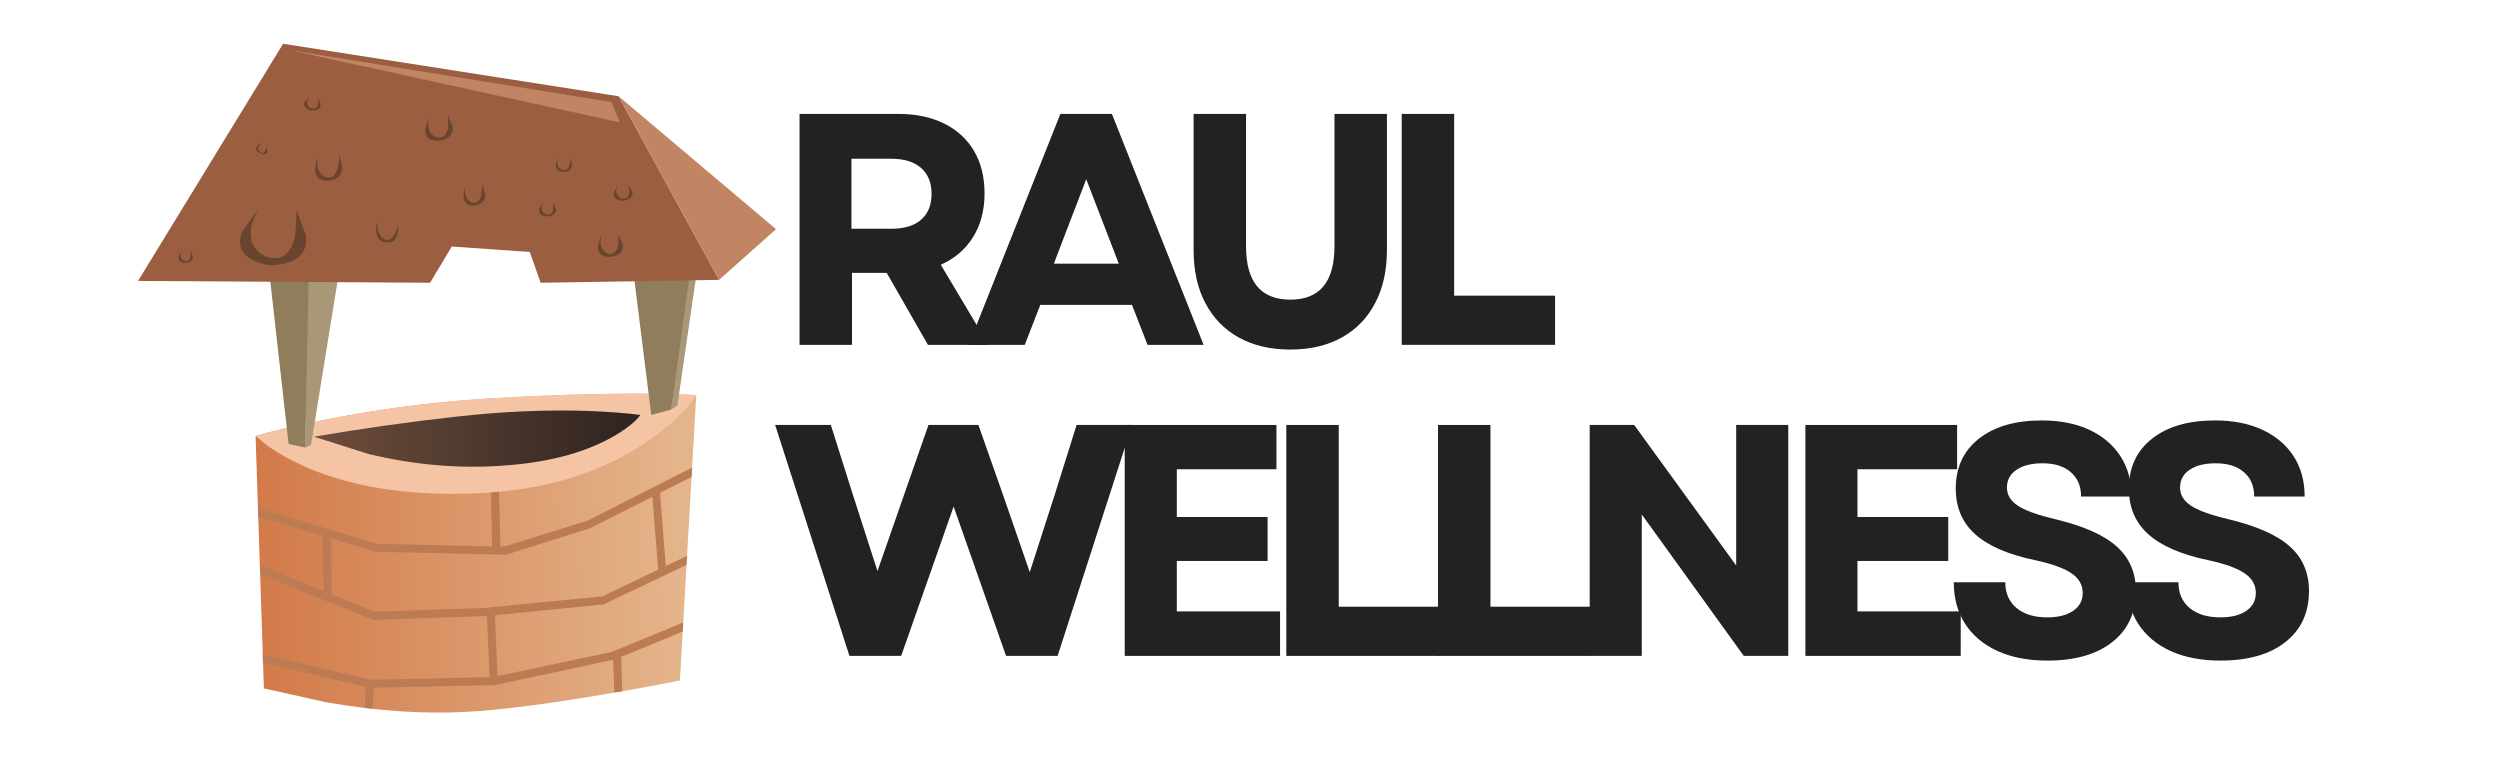
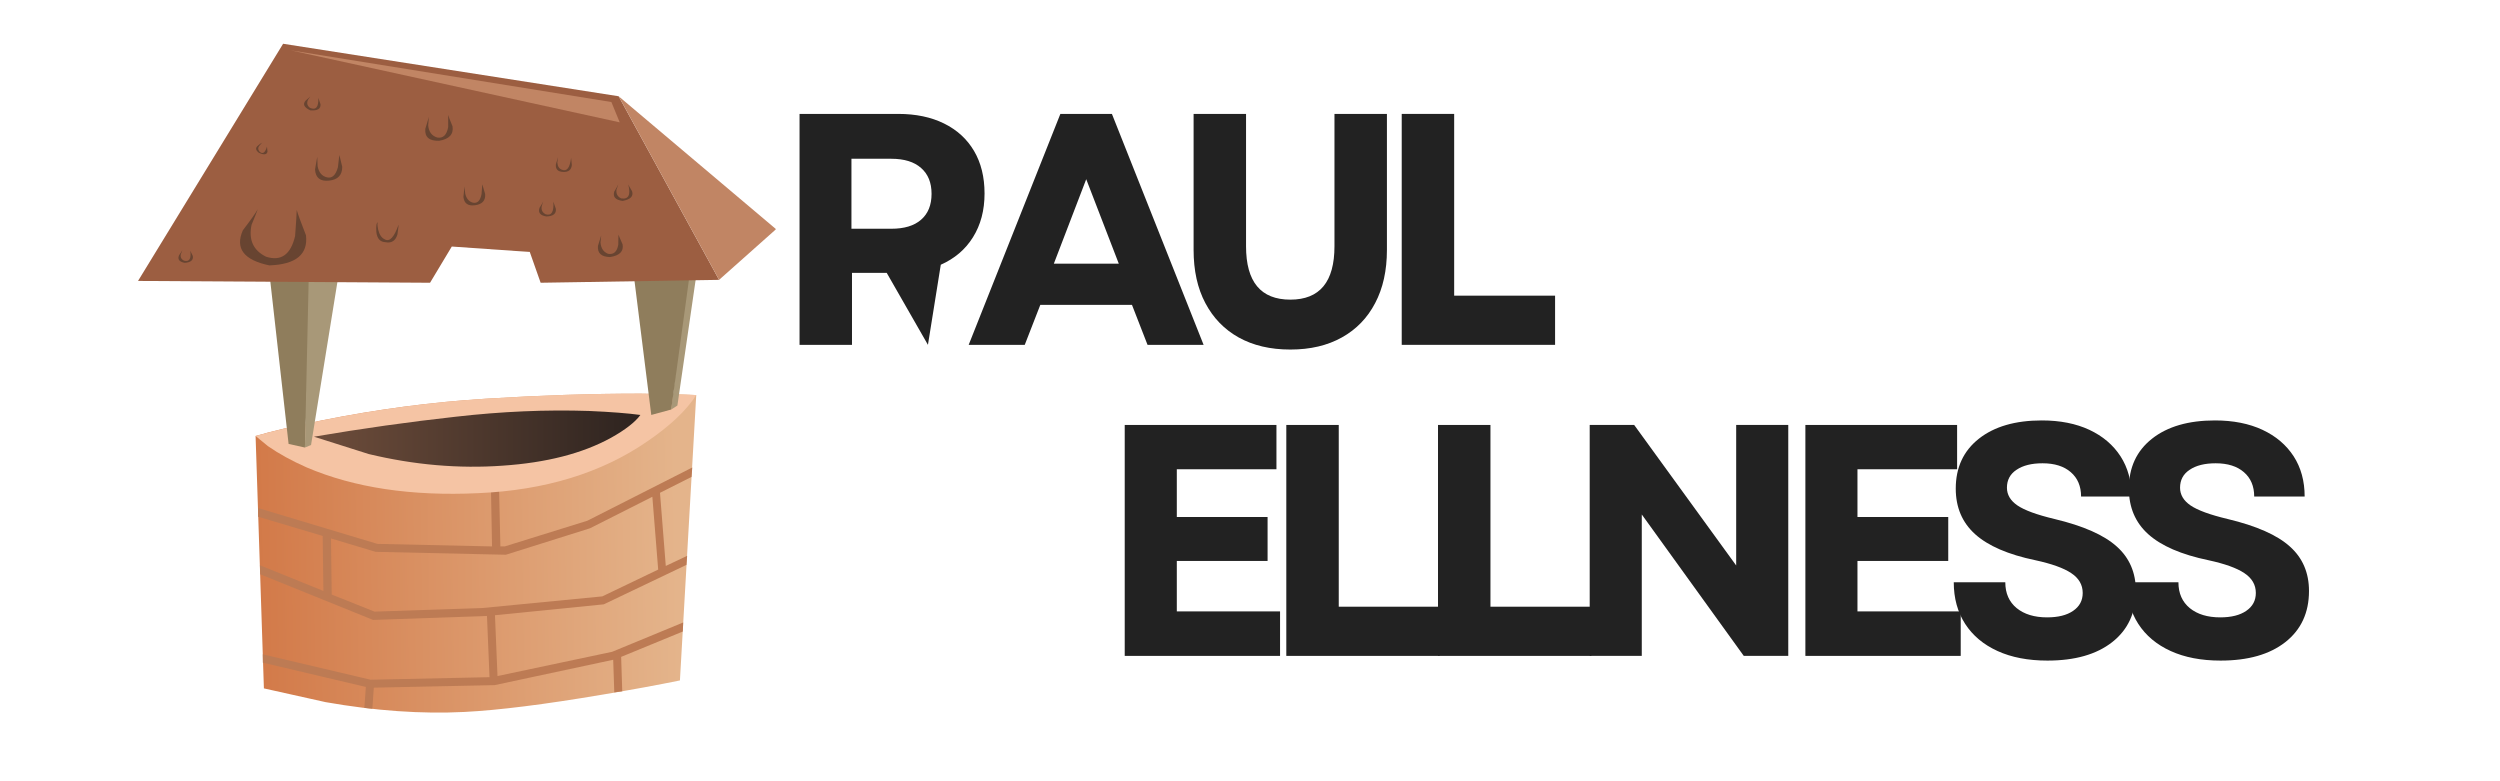
<svg xmlns="http://www.w3.org/2000/svg" width="288" zoomAndPan="magnify" viewBox="0 0 216 67.5" height="90" preserveAspectRatio="xMidYMid meet" version="1.0">
  <defs>
    <g />
    <clipPath id="9fb162204b">
      <path d="M 22 34 L 61 34 L 61 61.789 L 22 61.789 Z M 22 34 " clip-rule="nonzero" />
    </clipPath>
    <clipPath id="e4ee9788f5">
      <path d="M 42.012 34.445 C 46.711 34.152 51.152 34.008 55.332 34.008 C 57.398 34.027 59.008 34.07 60.156 34.133 L 58.746 58.789 C 56.824 59.184 54.609 59.59 52.102 60.008 C 47.066 60.863 43.078 61.363 40.133 61.512 C 36.414 61.699 32.41 61.418 28.129 60.664 L 22.801 59.477 L 22.082 37.668 C 23.523 37.25 25.434 36.801 27.816 36.32 C 32.578 35.363 37.312 34.734 42.012 34.445 Z M 42.012 34.445 " clip-rule="evenodd" />
    </clipPath>
    <linearGradient x1="-76.133" gradientTransform="matrix(-0.627, 0.01, -0.01, -0.626, 11.927, 3.78)" y1="-71.218" x2="-14.653" gradientUnits="userSpaceOnUse" y2="-71.218" id="f1274b2505">
      <stop stop-opacity="1" stop-color="rgb(89.4%, 70.599%, 54.5%)" offset="0" />
      <stop stop-opacity="1" stop-color="rgb(89.4%, 70.599%, 54.5%)" offset="0.031" />
      <stop stop-opacity="1" stop-color="rgb(89.391%, 70.57%, 54.466%)" offset="0.047" />
      <stop stop-opacity="1" stop-color="rgb(89.352%, 70.447%, 54.324%)" offset="0.055" />
      <stop stop-opacity="1" stop-color="rgb(89.296%, 70.256%, 54.109%)" offset="0.062" />
      <stop stop-opacity="1" stop-color="rgb(89.238%, 70.067%, 53.893%)" offset="0.07" />
      <stop stop-opacity="1" stop-color="rgb(89.18%, 69.876%, 53.677%)" offset="0.078" />
      <stop stop-opacity="1" stop-color="rgb(89.122%, 69.687%, 53.461%)" offset="0.086" />
      <stop stop-opacity="1" stop-color="rgb(89.066%, 69.498%, 53.244%)" offset="0.094" />
      <stop stop-opacity="1" stop-color="rgb(89.008%, 69.307%, 53.029%)" offset="0.102" />
      <stop stop-opacity="1" stop-color="rgb(88.95%, 69.118%, 52.812%)" offset="0.109" />
      <stop stop-opacity="1" stop-color="rgb(88.893%, 68.929%, 52.597%)" offset="0.117" />
      <stop stop-opacity="1" stop-color="rgb(88.835%, 68.738%, 52.38%)" offset="0.125" />
      <stop stop-opacity="1" stop-color="rgb(88.777%, 68.549%, 52.164%)" offset="0.133" />
      <stop stop-opacity="1" stop-color="rgb(88.721%, 68.358%, 51.949%)" offset="0.141" />
      <stop stop-opacity="1" stop-color="rgb(88.663%, 68.169%, 51.732%)" offset="0.148" />
      <stop stop-opacity="1" stop-color="rgb(88.605%, 67.979%, 51.515%)" offset="0.156" />
      <stop stop-opacity="1" stop-color="rgb(88.547%, 67.789%, 51.3%)" offset="0.164" />
      <stop stop-opacity="1" stop-color="rgb(88.49%, 67.599%, 51.083%)" offset="0.172" />
      <stop stop-opacity="1" stop-color="rgb(88.432%, 67.409%, 50.868%)" offset="0.18" />
      <stop stop-opacity="1" stop-color="rgb(88.374%, 67.22%, 50.652%)" offset="0.188" />
      <stop stop-opacity="1" stop-color="rgb(88.318%, 67.03%, 50.435%)" offset="0.195" />
      <stop stop-opacity="1" stop-color="rgb(88.26%, 66.84%, 50.22%)" offset="0.203" />
      <stop stop-opacity="1" stop-color="rgb(88.202%, 66.65%, 50.003%)" offset="0.211" />
      <stop stop-opacity="1" stop-color="rgb(88.145%, 66.46%, 49.786%)" offset="0.219" />
      <stop stop-opacity="1" stop-color="rgb(88.087%, 66.27%, 49.571%)" offset="0.227" />
      <stop stop-opacity="1" stop-color="rgb(88.029%, 66.081%, 49.355%)" offset="0.234" />
      <stop stop-opacity="1" stop-color="rgb(87.973%, 65.891%, 49.139%)" offset="0.242" />
      <stop stop-opacity="1" stop-color="rgb(87.915%, 65.701%, 48.923%)" offset="0.25" />
      <stop stop-opacity="1" stop-color="rgb(87.857%, 65.512%, 48.706%)" offset="0.258" />
      <stop stop-opacity="1" stop-color="rgb(87.799%, 65.321%, 48.491%)" offset="0.266" />
      <stop stop-opacity="1" stop-color="rgb(87.743%, 65.132%, 48.274%)" offset="0.273" />
      <stop stop-opacity="1" stop-color="rgb(87.685%, 64.941%, 48.059%)" offset="0.281" />
      <stop stop-opacity="1" stop-color="rgb(87.627%, 64.752%, 47.842%)" offset="0.289" />
      <stop stop-opacity="1" stop-color="rgb(87.57%, 64.563%, 47.626%)" offset="0.297" />
      <stop stop-opacity="1" stop-color="rgb(87.512%, 64.372%, 47.411%)" offset="0.305" />
      <stop stop-opacity="1" stop-color="rgb(87.454%, 64.183%, 47.194%)" offset="0.312" />
      <stop stop-opacity="1" stop-color="rgb(87.398%, 63.992%, 46.977%)" offset="0.32" />
      <stop stop-opacity="1" stop-color="rgb(87.34%, 63.803%, 46.762%)" offset="0.328" />
      <stop stop-opacity="1" stop-color="rgb(87.282%, 63.614%, 46.545%)" offset="0.336" />
      <stop stop-opacity="1" stop-color="rgb(87.225%, 63.423%, 46.33%)" offset="0.344" />
      <stop stop-opacity="1" stop-color="rgb(87.167%, 63.234%, 46.114%)" offset="0.352" />
      <stop stop-opacity="1" stop-color="rgb(87.109%, 63.045%, 45.897%)" offset="0.359" />
      <stop stop-opacity="1" stop-color="rgb(87.051%, 62.854%, 45.682%)" offset="0.367" />
      <stop stop-opacity="1" stop-color="rgb(86.995%, 62.665%, 45.465%)" offset="0.375" />
      <stop stop-opacity="1" stop-color="rgb(86.937%, 62.474%, 45.248%)" offset="0.383" />
      <stop stop-opacity="1" stop-color="rgb(86.879%, 62.285%, 45.033%)" offset="0.391" />
      <stop stop-opacity="1" stop-color="rgb(86.823%, 62.096%, 44.817%)" offset="0.398" />
      <stop stop-opacity="1" stop-color="rgb(86.765%, 61.905%, 44.601%)" offset="0.406" />
      <stop stop-opacity="1" stop-color="rgb(86.707%, 61.716%, 44.385%)" offset="0.414" />
      <stop stop-opacity="1" stop-color="rgb(86.65%, 61.525%, 44.168%)" offset="0.422" />
      <stop stop-opacity="1" stop-color="rgb(86.592%, 61.336%, 43.953%)" offset="0.43" />
      <stop stop-opacity="1" stop-color="rgb(86.534%, 61.147%, 43.736%)" offset="0.438" />
      <stop stop-opacity="1" stop-color="rgb(86.478%, 60.956%, 43.521%)" offset="0.445" />
      <stop stop-opacity="1" stop-color="rgb(86.42%, 60.767%, 43.304%)" offset="0.453" />
      <stop stop-opacity="1" stop-color="rgb(86.362%, 60.576%, 43.088%)" offset="0.461" />
      <stop stop-opacity="1" stop-color="rgb(86.304%, 60.387%, 42.873%)" offset="0.469" />
      <stop stop-opacity="1" stop-color="rgb(86.247%, 60.197%, 42.656%)" offset="0.477" />
      <stop stop-opacity="1" stop-color="rgb(86.189%, 60.007%, 42.439%)" offset="0.484" />
      <stop stop-opacity="1" stop-color="rgb(86.131%, 59.818%, 42.224%)" offset="0.492" />
      <stop stop-opacity="1" stop-color="rgb(86.075%, 59.628%, 42.007%)" offset="0.5" />
      <stop stop-opacity="1" stop-color="rgb(86.017%, 59.438%, 41.792%)" offset="0.508" />
      <stop stop-opacity="1" stop-color="rgb(85.959%, 59.248%, 41.576%)" offset="0.516" />
      <stop stop-opacity="1" stop-color="rgb(85.902%, 59.058%, 41.359%)" offset="0.523" />
      <stop stop-opacity="1" stop-color="rgb(85.844%, 58.868%, 41.144%)" offset="0.531" />
      <stop stop-opacity="1" stop-color="rgb(85.786%, 58.679%, 40.927%)" offset="0.539" />
      <stop stop-opacity="1" stop-color="rgb(85.73%, 58.488%, 40.71%)" offset="0.547" />
      <stop stop-opacity="1" stop-color="rgb(85.672%, 58.299%, 40.495%)" offset="0.555" />
      <stop stop-opacity="1" stop-color="rgb(85.614%, 58.109%, 40.279%)" offset="0.562" />
      <stop stop-opacity="1" stop-color="rgb(85.556%, 57.919%, 40.063%)" offset="0.57" />
      <stop stop-opacity="1" stop-color="rgb(85.5%, 57.73%, 39.847%)" offset="0.578" />
      <stop stop-opacity="1" stop-color="rgb(85.442%, 57.539%, 39.63%)" offset="0.586" />
      <stop stop-opacity="1" stop-color="rgb(85.384%, 57.35%, 39.415%)" offset="0.594" />
      <stop stop-opacity="1" stop-color="rgb(85.327%, 57.161%, 39.198%)" offset="0.602" />
      <stop stop-opacity="1" stop-color="rgb(85.269%, 56.97%, 38.983%)" offset="0.609" />
      <stop stop-opacity="1" stop-color="rgb(85.211%, 56.781%, 38.766%)" offset="0.617" />
      <stop stop-opacity="1" stop-color="rgb(85.155%, 56.59%, 38.55%)" offset="0.625" />
      <stop stop-opacity="1" stop-color="rgb(85.097%, 56.401%, 38.335%)" offset="0.633" />
      <stop stop-opacity="1" stop-color="rgb(85.039%, 56.212%, 38.118%)" offset="0.641" />
      <stop stop-opacity="1" stop-color="rgb(84.982%, 56.021%, 37.901%)" offset="0.648" />
      <stop stop-opacity="1" stop-color="rgb(84.924%, 55.832%, 37.686%)" offset="0.656" />
      <stop stop-opacity="1" stop-color="rgb(84.866%, 55.641%, 37.469%)" offset="0.664" />
      <stop stop-opacity="1" stop-color="rgb(84.808%, 55.452%, 37.254%)" offset="0.672" />
      <stop stop-opacity="1" stop-color="rgb(84.752%, 55.263%, 37.038%)" offset="0.68" />
      <stop stop-opacity="1" stop-color="rgb(84.694%, 55.072%, 36.821%)" offset="0.688" />
      <stop stop-opacity="1" stop-color="rgb(84.636%, 54.883%, 36.606%)" offset="0.695" />
      <stop stop-opacity="1" stop-color="rgb(84.579%, 54.692%, 36.389%)" offset="0.703" />
      <stop stop-opacity="1" stop-color="rgb(84.521%, 54.503%, 36.174%)" offset="0.711" />
      <stop stop-opacity="1" stop-color="rgb(84.464%, 54.314%, 35.957%)" offset="0.719" />
      <stop stop-opacity="1" stop-color="rgb(84.407%, 54.123%, 35.741%)" offset="0.727" />
      <stop stop-opacity="1" stop-color="rgb(84.349%, 53.934%, 35.526%)" offset="0.734" />
      <stop stop-opacity="1" stop-color="rgb(84.291%, 53.745%, 35.309%)" offset="0.742" />
      <stop stop-opacity="1" stop-color="rgb(84.235%, 53.554%, 35.092%)" offset="0.75" />
      <stop stop-opacity="1" stop-color="rgb(84.177%, 53.365%, 34.877%)" offset="0.758" />
      <stop stop-opacity="1" stop-color="rgb(84.119%, 53.174%, 34.66%)" offset="0.766" />
      <stop stop-opacity="1" stop-color="rgb(84.061%, 52.985%, 34.445%)" offset="0.773" />
      <stop stop-opacity="1" stop-color="rgb(84.004%, 52.795%, 34.229%)" offset="0.781" />
      <stop stop-opacity="1" stop-color="rgb(83.946%, 52.605%, 34.012%)" offset="0.789" />
      <stop stop-opacity="1" stop-color="rgb(83.888%, 52.415%, 33.797%)" offset="0.797" />
      <stop stop-opacity="1" stop-color="rgb(83.832%, 52.225%, 33.58%)" offset="0.805" />
      <stop stop-opacity="1" stop-color="rgb(83.774%, 52.036%, 33.363%)" offset="0.812" />
      <stop stop-opacity="1" stop-color="rgb(83.716%, 51.846%, 33.148%)" offset="0.82" />
      <stop stop-opacity="1" stop-color="rgb(83.659%, 51.656%, 32.932%)" offset="0.828" />
      <stop stop-opacity="1" stop-color="rgb(83.601%, 51.466%, 32.716%)" offset="0.836" />
      <stop stop-opacity="1" stop-color="rgb(83.543%, 51.277%, 32.5%)" offset="0.844" />
      <stop stop-opacity="1" stop-color="rgb(83.485%, 51.086%, 32.283%)" offset="0.852" />
      <stop stop-opacity="1" stop-color="rgb(83.429%, 50.897%, 32.068%)" offset="0.859" />
      <stop stop-opacity="1" stop-color="rgb(83.371%, 50.706%, 31.851%)" offset="0.867" />
      <stop stop-opacity="1" stop-color="rgb(83.313%, 50.517%, 31.636%)" offset="0.875" />
      <stop stop-opacity="1" stop-color="rgb(83.257%, 50.328%, 31.419%)" offset="0.883" />
      <stop stop-opacity="1" stop-color="rgb(83.199%, 50.137%, 31.203%)" offset="0.891" />
      <stop stop-opacity="1" stop-color="rgb(83.141%, 49.948%, 30.988%)" offset="0.898" />
      <stop stop-opacity="1" stop-color="rgb(83.084%, 49.757%, 30.771%)" offset="0.906" />
      <stop stop-opacity="1" stop-color="rgb(83.026%, 49.568%, 30.554%)" offset="0.914" />
      <stop stop-opacity="1" stop-color="rgb(82.968%, 49.379%, 30.339%)" offset="0.922" />
      <stop stop-opacity="1" stop-color="rgb(82.912%, 49.188%, 30.122%)" offset="0.93" />
      <stop stop-opacity="1" stop-color="rgb(82.854%, 48.999%, 29.907%)" offset="0.938" />
      <stop stop-opacity="1" stop-color="rgb(82.796%, 48.808%, 29.691%)" offset="0.945" />
      <stop stop-opacity="1" stop-color="rgb(82.738%, 48.619%, 29.474%)" offset="0.953" />
      <stop stop-opacity="1" stop-color="rgb(82.681%, 48.43%, 29.259%)" offset="0.961" />
      <stop stop-opacity="1" stop-color="rgb(82.623%, 48.239%, 29.042%)" offset="0.969" />
      <stop stop-opacity="1" stop-color="rgb(82.565%, 48.05%, 28.825%)" offset="0.977" />
      <stop stop-opacity="1" stop-color="rgb(82.509%, 47.861%, 28.61%)" offset="0.984" />
      <stop stop-opacity="1" stop-color="rgb(82.439%, 47.632%, 28.351%)" offset="1" />
    </linearGradient>
    <clipPath id="da0550ef2f">
      <path d="M 22 40 L 60 40 L 60 61.789 L 22 61.789 Z M 22 40 " clip-rule="nonzero" />
    </clipPath>
    <clipPath id="59a0698e5a">
      <path d="M 27 35 L 56 35 L 56 41 L 27 41 Z M 27 35 " clip-rule="nonzero" />
    </clipPath>
    <clipPath id="217a68c287">
      <path d="M 31.859 39.23 L 27.125 37.73 C 31.305 37.02 35.379 36.445 39.348 36.008 C 43.34 35.551 47.191 35.383 50.91 35.508 C 52.793 35.59 54.266 35.707 55.332 35.852 C 54.871 36.477 54.023 37.137 52.793 37.824 C 50.328 39.18 47.203 39.98 43.422 40.234 C 39.641 40.504 35.785 40.172 31.859 39.23 Z M 31.859 39.23 " clip-rule="evenodd" />
    </clipPath>
    <linearGradient x1="24.25" gradientTransform="matrix(0.627, 0, 0, 0.626, 11.927, 3.78)" y1="54.516" x2="69.25" gradientUnits="userSpaceOnUse" y2="54.516" id="7ae3686e62">
      <stop stop-opacity="1" stop-color="rgb(43.1%, 30.199%, 23.099%)" offset="0" />
      <stop stop-opacity="1" stop-color="rgb(42.999%, 30.135%, 23.056%)" offset="0.008" />
      <stop stop-opacity="1" stop-color="rgb(42.799%, 30.005%, 22.972%)" offset="0.016" />
      <stop stop-opacity="1" stop-color="rgb(42.601%, 29.877%, 22.887%)" offset="0.023" />
      <stop stop-opacity="1" stop-color="rgb(42.401%, 29.747%, 22.801%)" offset="0.031" />
      <stop stop-opacity="1" stop-color="rgb(42.203%, 29.619%, 22.716%)" offset="0.039" />
      <stop stop-opacity="1" stop-color="rgb(42.003%, 29.489%, 22.63%)" offset="0.047" />
      <stop stop-opacity="1" stop-color="rgb(41.805%, 29.361%, 22.545%)" offset="0.055" />
      <stop stop-opacity="1" stop-color="rgb(41.605%, 29.233%, 22.461%)" offset="0.062" />
      <stop stop-opacity="1" stop-color="rgb(41.405%, 29.103%, 22.375%)" offset="0.07" />
      <stop stop-opacity="1" stop-color="rgb(41.206%, 28.975%, 22.29%)" offset="0.078" />
      <stop stop-opacity="1" stop-color="rgb(41.006%, 28.845%, 22.205%)" offset="0.086" />
      <stop stop-opacity="1" stop-color="rgb(40.808%, 28.717%, 22.119%)" offset="0.094" />
      <stop stop-opacity="1" stop-color="rgb(40.608%, 28.587%, 22.035%)" offset="0.102" />
      <stop stop-opacity="1" stop-color="rgb(40.41%, 28.459%, 21.95%)" offset="0.109" />
      <stop stop-opacity="1" stop-color="rgb(40.21%, 28.329%, 21.864%)" offset="0.117" />
      <stop stop-opacity="1" stop-color="rgb(40.012%, 28.201%, 21.779%)" offset="0.125" />
      <stop stop-opacity="1" stop-color="rgb(39.812%, 28.072%, 21.693%)" offset="0.133" />
      <stop stop-opacity="1" stop-color="rgb(39.612%, 27.943%, 21.609%)" offset="0.141" />
      <stop stop-opacity="1" stop-color="rgb(39.413%, 27.814%, 21.524%)" offset="0.148" />
      <stop stop-opacity="1" stop-color="rgb(39.214%, 27.686%, 21.439%)" offset="0.156" />
      <stop stop-opacity="1" stop-color="rgb(39.015%, 27.556%, 21.353%)" offset="0.164" />
      <stop stop-opacity="1" stop-color="rgb(38.815%, 27.428%, 21.268%)" offset="0.172" />
      <stop stop-opacity="1" stop-color="rgb(38.617%, 27.298%, 21.184%)" offset="0.18" />
      <stop stop-opacity="1" stop-color="rgb(38.417%, 27.17%, 21.098%)" offset="0.188" />
      <stop stop-opacity="1" stop-color="rgb(38.219%, 27.04%, 21.013%)" offset="0.195" />
      <stop stop-opacity="1" stop-color="rgb(38.019%, 26.912%, 20.927%)" offset="0.203" />
      <stop stop-opacity="1" stop-color="rgb(37.819%, 26.782%, 20.842%)" offset="0.211" />
      <stop stop-opacity="1" stop-color="rgb(37.621%, 26.654%, 20.758%)" offset="0.219" />
      <stop stop-opacity="1" stop-color="rgb(37.421%, 26.524%, 20.673%)" offset="0.227" />
      <stop stop-opacity="1" stop-color="rgb(37.222%, 26.396%, 20.587%)" offset="0.234" />
      <stop stop-opacity="1" stop-color="rgb(37.022%, 26.266%, 20.502%)" offset="0.242" />
      <stop stop-opacity="1" stop-color="rgb(36.824%, 26.138%, 20.416%)" offset="0.25" />
      <stop stop-opacity="1" stop-color="rgb(36.624%, 26.01%, 20.331%)" offset="0.258" />
      <stop stop-opacity="1" stop-color="rgb(36.424%, 25.88%, 20.247%)" offset="0.266" />
      <stop stop-opacity="1" stop-color="rgb(36.226%, 25.752%, 20.161%)" offset="0.273" />
      <stop stop-opacity="1" stop-color="rgb(36.026%, 25.623%, 20.076%)" offset="0.281" />
      <stop stop-opacity="1" stop-color="rgb(35.828%, 25.494%, 19.991%)" offset="0.289" />
      <stop stop-opacity="1" stop-color="rgb(35.628%, 25.365%, 19.905%)" offset="0.297" />
      <stop stop-opacity="1" stop-color="rgb(35.429%, 25.237%, 19.821%)" offset="0.305" />
      <stop stop-opacity="1" stop-color="rgb(35.229%, 25.107%, 19.736%)" offset="0.312" />
      <stop stop-opacity="1" stop-color="rgb(35.031%, 24.979%, 19.65%)" offset="0.32" />
      <stop stop-opacity="1" stop-color="rgb(34.831%, 24.849%, 19.565%)" offset="0.328" />
      <stop stop-opacity="1" stop-color="rgb(34.631%, 24.721%, 19.479%)" offset="0.336" />
      <stop stop-opacity="1" stop-color="rgb(34.433%, 24.591%, 19.395%)" offset="0.344" />
      <stop stop-opacity="1" stop-color="rgb(34.233%, 24.463%, 19.31%)" offset="0.352" />
      <stop stop-opacity="1" stop-color="rgb(34.035%, 24.333%, 19.225%)" offset="0.359" />
      <stop stop-opacity="1" stop-color="rgb(33.835%, 24.205%, 19.139%)" offset="0.367" />
      <stop stop-opacity="1" stop-color="rgb(33.636%, 24.075%, 19.054%)" offset="0.375" />
      <stop stop-opacity="1" stop-color="rgb(33.437%, 23.947%, 18.97%)" offset="0.383" />
      <stop stop-opacity="1" stop-color="rgb(33.238%, 23.817%, 18.884%)" offset="0.391" />
      <stop stop-opacity="1" stop-color="rgb(33.038%, 23.689%, 18.799%)" offset="0.398" />
      <stop stop-opacity="1" stop-color="rgb(32.838%, 23.56%, 18.713%)" offset="0.406" />
      <stop stop-opacity="1" stop-color="rgb(32.64%, 23.431%, 18.628%)" offset="0.414" />
      <stop stop-opacity="1" stop-color="rgb(32.44%, 23.302%, 18.542%)" offset="0.422" />
      <stop stop-opacity="1" stop-color="rgb(32.242%, 23.174%, 18.459%)" offset="0.43" />
      <stop stop-opacity="1" stop-color="rgb(32.042%, 23.044%, 18.373%)" offset="0.438" />
      <stop stop-opacity="1" stop-color="rgb(31.844%, 22.916%, 18.288%)" offset="0.445" />
      <stop stop-opacity="1" stop-color="rgb(31.644%, 22.787%, 18.202%)" offset="0.453" />
      <stop stop-opacity="1" stop-color="rgb(31.444%, 22.658%, 18.117%)" offset="0.461" />
      <stop stop-opacity="1" stop-color="rgb(31.245%, 22.53%, 18.033%)" offset="0.469" />
      <stop stop-opacity="1" stop-color="rgb(31.046%, 22.4%, 17.947%)" offset="0.477" />
      <stop stop-opacity="1" stop-color="rgb(30.847%, 22.272%, 17.862%)" offset="0.484" />
      <stop stop-opacity="1" stop-color="rgb(30.647%, 22.142%, 17.776%)" offset="0.492" />
      <stop stop-opacity="1" stop-color="rgb(30.449%, 22.014%, 17.691%)" offset="0.5" />
      <stop stop-opacity="1" stop-color="rgb(30.249%, 21.884%, 17.607%)" offset="0.508" />
      <stop stop-opacity="1" stop-color="rgb(30.051%, 21.756%, 17.522%)" offset="0.516" />
      <stop stop-opacity="1" stop-color="rgb(29.851%, 21.626%, 17.436%)" offset="0.523" />
      <stop stop-opacity="1" stop-color="rgb(29.651%, 21.498%, 17.351%)" offset="0.531" />
      <stop stop-opacity="1" stop-color="rgb(29.453%, 21.368%, 17.265%)" offset="0.539" />
      <stop stop-opacity="1" stop-color="rgb(29.253%, 21.24%, 17.181%)" offset="0.547" />
      <stop stop-opacity="1" stop-color="rgb(29.054%, 21.111%, 17.096%)" offset="0.555" />
      <stop stop-opacity="1" stop-color="rgb(28.854%, 20.982%, 17.01%)" offset="0.562" />
      <stop stop-opacity="1" stop-color="rgb(28.656%, 20.853%, 16.925%)" offset="0.57" />
      <stop stop-opacity="1" stop-color="rgb(28.456%, 20.724%, 16.84%)" offset="0.578" />
      <stop stop-opacity="1" stop-color="rgb(28.258%, 20.595%, 16.756%)" offset="0.586" />
      <stop stop-opacity="1" stop-color="rgb(28.058%, 20.467%, 16.67%)" offset="0.594" />
      <stop stop-opacity="1" stop-color="rgb(27.858%, 20.337%, 16.585%)" offset="0.602" />
      <stop stop-opacity="1" stop-color="rgb(27.66%, 20.209%, 16.499%)" offset="0.609" />
      <stop stop-opacity="1" stop-color="rgb(27.46%, 20.079%, 16.414%)" offset="0.617" />
      <stop stop-opacity="1" stop-color="rgb(27.261%, 19.951%, 16.328%)" offset="0.625" />
      <stop stop-opacity="1" stop-color="rgb(27.061%, 19.821%, 16.245%)" offset="0.633" />
      <stop stop-opacity="1" stop-color="rgb(26.863%, 19.693%, 16.159%)" offset="0.641" />
      <stop stop-opacity="1" stop-color="rgb(26.663%, 19.565%, 16.074%)" offset="0.648" />
      <stop stop-opacity="1" stop-color="rgb(26.463%, 19.435%, 15.988%)" offset="0.656" />
      <stop stop-opacity="1" stop-color="rgb(26.265%, 19.307%, 15.903%)" offset="0.664" />
      <stop stop-opacity="1" stop-color="rgb(26.065%, 19.177%, 15.819%)" offset="0.672" />
      <stop stop-opacity="1" stop-color="rgb(25.867%, 19.049%, 15.733%)" offset="0.68" />
      <stop stop-opacity="1" stop-color="rgb(25.667%, 18.919%, 15.648%)" offset="0.688" />
      <stop stop-opacity="1" stop-color="rgb(25.468%, 18.791%, 15.562%)" offset="0.695" />
      <stop stop-opacity="1" stop-color="rgb(25.269%, 18.661%, 15.477%)" offset="0.703" />
      <stop stop-opacity="1" stop-color="rgb(25.07%, 18.533%, 15.393%)" offset="0.711" />
      <stop stop-opacity="1" stop-color="rgb(24.87%, 18.404%, 15.308%)" offset="0.719" />
      <stop stop-opacity="1" stop-color="rgb(24.67%, 18.275%, 15.222%)" offset="0.727" />
      <stop stop-opacity="1" stop-color="rgb(24.472%, 18.146%, 15.137%)" offset="0.734" />
      <stop stop-opacity="1" stop-color="rgb(24.272%, 18.018%, 15.051%)" offset="0.742" />
      <stop stop-opacity="1" stop-color="rgb(24.074%, 17.888%, 14.967%)" offset="0.75" />
      <stop stop-opacity="1" stop-color="rgb(23.874%, 17.76%, 14.882%)" offset="0.758" />
      <stop stop-opacity="1" stop-color="rgb(23.676%, 17.63%, 14.796%)" offset="0.766" />
      <stop stop-opacity="1" stop-color="rgb(23.476%, 17.502%, 14.711%)" offset="0.773" />
      <stop stop-opacity="1" stop-color="rgb(23.277%, 17.372%, 14.626%)" offset="0.781" />
      <stop stop-opacity="1" stop-color="rgb(23.077%, 17.244%, 14.542%)" offset="0.789" />
      <stop stop-opacity="1" stop-color="rgb(22.878%, 17.114%, 14.456%)" offset="0.797" />
      <stop stop-opacity="1" stop-color="rgb(22.679%, 16.986%, 14.371%)" offset="0.805" />
      <stop stop-opacity="1" stop-color="rgb(22.479%, 16.856%, 14.285%)" offset="0.812" />
      <stop stop-opacity="1" stop-color="rgb(22.281%, 16.728%, 14.2%)" offset="0.82" />
      <stop stop-opacity="1" stop-color="rgb(22.081%, 16.599%, 14.114%)" offset="0.828" />
      <stop stop-opacity="1" stop-color="rgb(21.883%, 16.47%, 14.03%)" offset="0.836" />
      <stop stop-opacity="1" stop-color="rgb(21.683%, 16.342%, 13.945%)" offset="0.844" />
      <stop stop-opacity="1" stop-color="rgb(21.483%, 16.212%, 13.86%)" offset="0.852" />
      <stop stop-opacity="1" stop-color="rgb(21.284%, 16.084%, 13.774%)" offset="0.859" />
      <stop stop-opacity="1" stop-color="rgb(21.085%, 15.955%, 13.689%)" offset="0.867" />
      <stop stop-opacity="1" stop-color="rgb(20.886%, 15.826%, 13.605%)" offset="0.875" />
      <stop stop-opacity="1" stop-color="rgb(20.686%, 15.697%, 13.519%)" offset="0.883" />
      <stop stop-opacity="1" stop-color="rgb(20.488%, 15.569%, 13.434%)" offset="0.891" />
      <stop stop-opacity="1" stop-color="rgb(20.288%, 15.439%, 13.348%)" offset="0.898" />
      <stop stop-opacity="1" stop-color="rgb(20.09%, 15.311%, 13.263%)" offset="0.906" />
      <stop stop-opacity="1" stop-color="rgb(19.89%, 15.181%, 13.179%)" offset="0.914" />
      <stop stop-opacity="1" stop-color="rgb(19.69%, 15.053%, 13.094%)" offset="0.922" />
      <stop stop-opacity="1" stop-color="rgb(19.492%, 14.923%, 13.008%)" offset="0.93" />
      <stop stop-opacity="1" stop-color="rgb(19.292%, 14.795%, 12.923%)" offset="0.938" />
      <stop stop-opacity="1" stop-color="rgb(19.093%, 14.665%, 12.837%)" offset="0.945" />
      <stop stop-opacity="1" stop-color="rgb(18.893%, 14.537%, 12.753%)" offset="0.953" />
      <stop stop-opacity="1" stop-color="rgb(18.695%, 14.407%, 12.668%)" offset="0.961" />
      <stop stop-opacity="1" stop-color="rgb(18.495%, 14.279%, 12.582%)" offset="0.969" />
      <stop stop-opacity="1" stop-color="rgb(18.297%, 14.149%, 12.497%)" offset="0.977" />
      <stop stop-opacity="1" stop-color="rgb(18.097%, 14.021%, 12.411%)" offset="0.984" />
      <stop stop-opacity="1" stop-color="rgb(17.897%, 13.892%, 12.328%)" offset="0.992" />
      <stop stop-opacity="1" stop-color="rgb(17.699%, 13.763%, 12.242%)" offset="1" />
    </linearGradient>
    <clipPath id="91411323f8">
      <path d="M 11.926 3.719 L 63 3.719 L 63 25 L 11.926 25 Z M 11.926 3.719 " clip-rule="nonzero" />
    </clipPath>
    <clipPath id="efa788f21d">
      <path d="M 53 8 L 67.02 8 L 67.02 25 L 53 25 Z M 53 8 " clip-rule="nonzero" />
    </clipPath>
  </defs>
  <g clip-path="url(#9fb162204b)">
    <g clip-path="url(#e4ee9788f5)">
      <path fill="url(#f1274b2505)" d="M 60.621 61.691 L 60.145 33.371 L 21.617 34.012 L 22.09 62.332 Z M 60.621 61.691 " fill-rule="nonzero" />
    </g>
  </g>
  <g clip-path="url(#da0550ef2f)">
    <path fill="#bd7b54" d="M 22.301 44.645 L 22.301 43.895 L 32.609 46.992 L 42.512 47.211 L 42.387 40.547 L 43.078 40.516 L 43.234 47.211 L 43.609 47.211 L 50.754 44.988 L 59.812 40.391 L 59.75 41.203 L 57.023 42.578 L 57.523 48.898 L 59.371 48.023 L 59.309 48.805 L 52.164 52.215 L 42.766 53.156 L 42.984 58.41 L 52.887 56.316 L 59.027 53.781 L 58.996 54.562 L 53.668 56.754 L 53.762 59.727 L 53.074 59.82 L 52.98 57.004 L 42.734 59.195 L 32.297 59.414 L 32.172 61.227 L 31.48 61.164 L 31.609 59.352 L 22.707 57.254 L 22.707 56.535 L 32.016 58.727 L 42.293 58.508 L 42.074 53.219 L 32.234 53.562 L 22.488 49.621 L 22.457 48.836 L 27.941 51.059 L 27.879 46.305 Z M 32.453 47.68 L 28.598 46.523 L 28.66 51.371 L 32.359 52.844 L 41.699 52.531 L 52.039 51.527 L 56.867 49.211 L 56.363 42.922 L 50.973 45.645 L 43.703 47.93 Z M 32.453 47.68 " fill-opacity="1" fill-rule="evenodd" />
  </g>
  <path fill="#f5c4a4" d="M 42.012 34.445 C 46.711 34.152 51.152 34.008 55.332 34.008 C 57.398 34.027 59.008 34.07 60.156 34.133 C 59.32 35.445 57.91 36.781 55.926 38.137 C 51.957 40.867 47.09 42.359 41.324 42.609 C 35.555 42.883 30.617 42.141 26.5 40.387 C 25.227 39.824 24.105 39.211 23.145 38.543 L 22.082 37.668 C 23.523 37.25 25.434 36.801 27.816 36.32 C 32.578 35.363 37.312 34.734 42.012 34.445 Z M 42.012 34.445 " fill-opacity="1" fill-rule="evenodd" />
  <g clip-path="url(#59a0698e5a)">
    <g clip-path="url(#217a68c287)">
      <path fill="url(#7ae3686e62)" d="M 27.125 35.383 L 27.125 40.504 L 55.332 40.504 L 55.332 35.383 Z M 27.125 35.383 " fill-rule="nonzero" />
    </g>
  </g>
  <path fill="#8f7d5c" d="M 26.969 21.613 L 26.344 38.668 L 24.934 38.355 L 23.051 21.613 Z M 26.969 21.613 " fill-opacity="1" fill-rule="evenodd" />
  <path fill="#a89878" d="M 29.258 23.711 L 26.875 38.449 L 26.344 38.668 L 26.688 23.367 Z M 29.258 23.711 " fill-opacity="1" fill-rule="evenodd" />
  <path fill="#a89878" d="M 60.281 22.961 L 58.527 35.039 L 57.992 35.383 L 59.402 23.18 Z M 60.281 22.961 " fill-opacity="1" fill-rule="evenodd" />
  <path fill="#8f7d5c" d="M 59.875 21.613 L 57.992 35.383 L 56.27 35.852 L 54.547 22.086 Z M 59.875 21.613 " fill-opacity="1" fill-rule="evenodd" />
  <g clip-path="url(#91411323f8)">
    <path fill="#9c5e41" d="M 53.449 8.316 L 62.129 24.18 L 46.711 24.43 L 45.773 21.77 L 39.035 21.301 L 37.156 24.43 L 11.926 24.273 L 24.461 3.781 Z M 53.449 8.316 " fill-opacity="1" fill-rule="evenodd" />
  </g>
  <g clip-path="url(#efa788f21d)">
    <path fill="#c18564" d="M 53.449 8.316 L 67.051 19.801 L 62.129 24.18 Z M 53.449 8.316 " fill-opacity="1" fill-rule="evenodd" />
  </g>
  <path fill="#c18564" d="M 52.824 8.816 L 53.543 10.57 L 25.09 4.344 Z M 52.824 8.816 " fill-opacity="1" fill-rule="evenodd" />
  <path fill="#684431" d="M 27.41 13.543 L 27.441 14.355 C 27.543 14.898 27.816 15.223 28.254 15.324 C 28.691 15.43 29.008 15.137 29.195 14.449 L 29.32 13.387 L 29.57 14.418 C 29.57 15.129 29.195 15.523 28.441 15.605 C 27.668 15.691 27.262 15.367 27.219 14.637 Z M 27.41 13.543 " fill-opacity="1" fill-rule="evenodd" />
  <path fill="#684431" d="M 23.273 22.93 C 21.059 22.469 20.293 21.457 20.984 19.895 C 21.645 19.035 22.074 18.43 22.27 18.078 C 22.172 18.363 21.992 18.809 21.734 19.426 C 21.465 20.719 21.883 21.637 22.988 22.18 C 24.285 22.594 25.121 22 25.496 20.395 C 25.586 19.211 25.633 18.461 25.637 18.141 C 25.723 18.453 25.988 19.184 26.438 20.332 C 26.625 21.98 25.57 22.848 23.273 22.93 Z M 23.273 22.93 " fill-opacity="1" fill-rule="evenodd" />
  <path fill="#684431" d="M 48.215 13.574 L 48.152 14.043 C 48.176 14.375 48.312 14.586 48.562 14.668 C 48.98 14.836 49.238 14.492 49.344 13.637 L 49.406 14.262 C 49.367 14.68 49.113 14.879 48.656 14.855 C 48.195 14.836 47.988 14.617 48.027 14.199 Z M 48.215 13.574 " fill-opacity="1" fill-rule="evenodd" />
  <path fill="#684431" d="M 53.434 20.27 C 53.473 20.379 53.59 20.66 53.793 21.113 C 53.898 21.719 53.535 22.086 52.699 22.211 C 51.945 22.188 51.602 21.867 51.664 21.238 C 51.824 20.75 51.914 20.449 51.945 20.332 L 51.883 20.957 C 51.926 21.457 52.145 21.781 52.543 21.93 C 53.023 22.012 53.312 21.75 53.418 21.145 C 53.434 20.672 53.438 20.383 53.434 20.27 Z M 53.434 20.27 " fill-opacity="1" fill-rule="evenodd" />
  <path fill="#684431" d="M 37.781 11.883 C 38.281 11.969 38.598 11.664 38.723 10.977 L 38.723 9.93 C 38.738 10.016 38.863 10.344 39.098 10.914 C 39.203 11.602 38.816 12.02 37.938 12.164 C 37.082 12.188 36.684 11.844 36.746 11.133 C 36.934 10.539 37.035 10.184 37.043 10.07 C 37.047 10.164 37.031 10.414 36.996 10.82 C 37.039 11.383 37.301 11.738 37.781 11.883 Z M 37.781 11.883 " fill-opacity="1" fill-rule="evenodd" />
  <path fill="#684431" d="M 40.133 16.109 L 40.195 16.734 C 40.301 17.172 40.527 17.434 40.883 17.516 C 41.262 17.578 41.5 17.328 41.605 16.766 L 41.668 15.922 L 41.918 16.766 C 41.961 17.328 41.668 17.652 41.039 17.734 C 40.434 17.816 40.102 17.578 40.039 17.016 Z M 40.133 16.109 " fill-opacity="1" fill-rule="evenodd" />
  <path fill="#684431" d="M 26.812 8.332 C 26.773 8.391 26.711 8.48 26.625 8.598 C 26.48 8.891 26.531 9.129 26.781 9.316 C 27.293 9.543 27.535 9.258 27.504 8.457 C 27.523 8.535 27.586 8.719 27.691 9.004 C 27.73 9.402 27.441 9.578 26.812 9.535 C 26.27 9.285 26.133 9.004 26.406 8.691 C 26.609 8.523 26.742 8.406 26.812 8.332 Z M 26.812 8.332 " fill-opacity="1" fill-rule="evenodd" />
  <path fill="#684431" d="M 32.516 20.051 C 32.477 19.488 32.527 19.207 32.672 19.207 C 32.59 19.207 32.59 19.418 32.672 19.832 C 32.777 20.27 32.965 20.551 33.238 20.676 C 33.656 20.926 34.051 20.508 34.43 19.426 C 34.449 19.426 34.418 19.707 34.336 20.27 C 34.168 20.812 33.82 21.031 33.301 20.926 C 32.84 20.906 32.578 20.613 32.516 20.051 Z M 32.516 20.051 " fill-opacity="1" fill-rule="evenodd" />
  <path fill="#684431" d="M 22.676 12.32 C 22.594 12.383 22.52 12.457 22.457 12.539 C 22.289 12.707 22.27 12.887 22.395 13.074 C 22.68 13.359 22.906 13.223 23.066 12.668 C 23.07 12.73 23.086 12.875 23.113 13.105 C 23.051 13.375 22.801 13.406 22.363 13.199 C 22.07 12.969 22.051 12.762 22.301 12.57 C 22.406 12.469 22.531 12.383 22.676 12.32 Z M 22.676 12.32 " fill-opacity="1" fill-rule="evenodd" />
  <path fill="#684431" d="M 16.441 21.66 C 16.469 21.727 16.543 21.879 16.66 22.117 C 16.723 22.469 16.492 22.668 15.969 22.711 C 15.488 22.625 15.32 22.406 15.469 22.055 C 15.625 21.84 15.719 21.691 15.75 21.613 C 15.734 21.68 15.695 21.797 15.625 21.961 C 15.562 22.211 15.656 22.398 15.906 22.523 C 16.359 22.645 16.535 22.359 16.441 21.66 Z M 16.441 21.66 " fill-opacity="1" fill-rule="evenodd" />
  <path fill="#684431" d="M 54.609 16.516 C 54.754 16.953 54.484 17.234 53.793 17.359 C 53.168 17.277 52.93 17.004 53.074 16.547 C 53.27 16.234 53.383 16.023 53.418 15.922 C 53.398 16.008 53.348 16.164 53.262 16.391 C 53.223 16.746 53.355 16.996 53.668 17.141 C 54.309 17.242 54.512 16.84 54.281 15.938 C 54.312 16.012 54.422 16.203 54.609 16.516 Z M 54.609 16.516 " fill-opacity="1" fill-rule="evenodd" />
  <path fill="#684431" d="M 46.934 17.406 C 46.918 17.473 46.875 17.602 46.809 17.797 C 46.742 18.133 46.859 18.371 47.152 18.516 C 47.652 18.664 47.871 18.297 47.809 17.422 L 48.027 18.047 C 48.07 18.465 47.801 18.684 47.215 18.703 C 46.672 18.621 46.473 18.371 46.617 17.953 C 46.797 17.672 46.902 17.488 46.934 17.406 Z M 46.934 17.406 " fill-opacity="1" fill-rule="evenodd" />
  <g fill="#222222" fill-opacity="1">
    <g transform="translate(66.69, 29.795)">
      <g>
-         <path d="M 2.391 0 L 2.391 -19.953 L 10.922 -19.953 C 12.441 -19.953 13.758 -19.676 14.875 -19.125 C 16 -18.57 16.863 -17.781 17.469 -16.75 C 18.07 -15.727 18.375 -14.504 18.375 -13.078 C 18.375 -11.617 18.039 -10.359 17.375 -9.297 C 16.719 -8.242 15.789 -7.453 14.594 -6.922 L 18.719 0 L 13.484 0 L 9.922 -6.219 L 6.922 -6.219 L 6.922 0 Z M 6.875 -10.031 L 10.312 -10.031 C 11.438 -10.031 12.297 -10.289 12.891 -10.812 C 13.492 -11.332 13.797 -12.078 13.797 -13.047 C 13.797 -14.016 13.492 -14.758 12.891 -15.281 C 12.297 -15.812 11.438 -16.078 10.312 -16.078 L 6.875 -16.078 Z M 6.875 -10.031 " />
+         <path d="M 2.391 0 L 2.391 -19.953 L 10.922 -19.953 C 12.441 -19.953 13.758 -19.676 14.875 -19.125 C 16 -18.57 16.863 -17.781 17.469 -16.75 C 18.07 -15.727 18.375 -14.504 18.375 -13.078 C 18.375 -11.617 18.039 -10.359 17.375 -9.297 C 16.719 -8.242 15.789 -7.453 14.594 -6.922 L 13.484 0 L 9.922 -6.219 L 6.922 -6.219 L 6.922 0 Z M 6.875 -10.031 L 10.312 -10.031 C 11.438 -10.031 12.297 -10.289 12.891 -10.812 C 13.492 -11.332 13.797 -12.078 13.797 -13.047 C 13.797 -14.016 13.492 -14.758 12.891 -15.281 C 12.297 -15.812 11.438 -16.078 10.312 -16.078 L 6.875 -16.078 Z M 6.875 -10.031 " />
      </g>
    </g>
  </g>
  <g fill="#222222" fill-opacity="1">
    <g transform="translate(83.444, 29.795)">
      <g>
        <path d="M 0.25 0 L 8.172 -19.953 L 12.625 -19.953 L 20.547 0 L 15.703 0 L 14.359 -3.453 L 6.438 -3.453 L 5.094 0 Z M 7.609 -7.016 L 13.219 -7.016 L 10.406 -14.312 Z M 7.609 -7.016 " />
      </g>
    </g>
  </g>
  <g fill="#222222" fill-opacity="1">
    <g transform="translate(100.939, 29.795)">
      <g>
        <path d="M 10.547 0.406 C 8.816 0.406 7.328 0.055 6.078 -0.641 C 4.836 -1.336 3.879 -2.328 3.203 -3.609 C 2.523 -4.891 2.188 -6.422 2.188 -8.203 L 2.188 -19.953 L 6.719 -19.953 L 6.719 -8.516 C 6.719 -5.441 7.992 -3.906 10.547 -3.906 C 13.086 -3.906 14.359 -5.441 14.359 -8.516 L 14.359 -19.953 L 18.891 -19.953 L 18.891 -8.203 C 18.891 -6.422 18.551 -4.891 17.875 -3.609 C 17.207 -2.328 16.25 -1.336 15 -0.641 C 13.758 0.055 12.273 0.406 10.547 0.406 Z M 10.547 0.406 " />
      </g>
    </g>
  </g>
  <g fill="#222222" fill-opacity="1">
    <g transform="translate(118.718, 29.795)">
      <g>
        <path d="M 2.391 0 L 2.391 -19.953 L 6.922 -19.953 L 6.922 -4.25 L 15.641 -4.25 L 15.641 0 Z M 2.391 0 " />
      </g>
    </g>
  </g>
  <g fill="#222222" fill-opacity="1">
    <g transform="translate(66.69, 56.669)">
      <g>
-         <path d="M 6.703 0 L 0.281 -19.953 L 5.094 -19.953 L 7.016 -13.875 L 9.125 -7.328 L 11.406 -13.875 L 13.531 -19.953 L 17.844 -19.953 L 19.984 -13.875 L 22.281 -7.234 L 24.422 -13.875 L 26.328 -19.953 L 31.125 -19.953 L 24.688 0 L 20.234 0 L 15.703 -12.906 L 11.172 0 Z M 6.703 0 " />
-       </g>
+         </g>
    </g>
  </g>
  <g fill="#222222" fill-opacity="1">
    <g transform="translate(94.785, 56.669)">
      <g>
        <path d="M 2.391 0 L 2.391 -19.953 L 15.5 -19.953 L 15.5 -16.125 L 6.891 -16.125 L 6.891 -12 L 14.734 -12 L 14.734 -8.203 L 6.891 -8.203 L 6.891 -3.844 L 15.812 -3.844 L 15.812 0 Z M 2.391 0 " />
      </g>
    </g>
  </g>
  <g fill="#222222" fill-opacity="1">
    <g transform="translate(108.746, 56.669)">
      <g>
        <path d="M 2.391 0 L 2.391 -19.953 L 6.922 -19.953 L 6.922 -4.25 L 15.641 -4.25 L 15.641 0 Z M 2.391 0 " />
      </g>
    </g>
  </g>
  <g fill="#222222" fill-opacity="1">
    <g transform="translate(121.853, 56.669)">
      <g>
        <path d="M 2.391 0 L 2.391 -19.953 L 6.922 -19.953 L 6.922 -4.25 L 15.641 -4.25 L 15.641 0 Z M 2.391 0 " />
      </g>
    </g>
  </g>
  <g fill="#222222" fill-opacity="1">
    <g transform="translate(134.959, 56.669)">
      <g>
        <path d="M 2.391 0 L 2.391 -19.953 L 6.234 -19.953 L 15.047 -7.812 L 15.047 -19.953 L 19.547 -19.953 L 19.547 0 L 15.703 0 L 6.891 -12.219 L 6.891 0 Z M 2.391 0 " />
      </g>
    </g>
  </g>
  <g fill="#222222" fill-opacity="1">
    <g transform="translate(153.594, 56.669)">
      <g>
        <path d="M 2.391 0 L 2.391 -19.953 L 15.5 -19.953 L 15.5 -16.125 L 6.891 -16.125 L 6.891 -12 L 14.734 -12 L 14.734 -8.203 L 6.891 -8.203 L 6.891 -3.844 L 15.812 -3.844 L 15.812 0 Z M 2.391 0 " />
      </g>
    </g>
  </g>
  <g fill="#222222" fill-opacity="1">
    <g transform="translate(167.555, 56.669)">
      <g>
        <path d="M 9.344 0.406 C 7.676 0.406 6.238 0.129 5.031 -0.422 C 3.82 -0.973 2.891 -1.754 2.234 -2.766 C 1.578 -3.785 1.25 -4.984 1.25 -6.359 L 5.703 -6.359 C 5.703 -5.41 6.031 -4.664 6.688 -4.125 C 7.344 -3.594 8.219 -3.328 9.312 -3.328 C 10.27 -3.328 11.02 -3.516 11.562 -3.891 C 12.113 -4.266 12.391 -4.781 12.391 -5.438 C 12.391 -6.145 12.055 -6.719 11.391 -7.156 C 10.734 -7.594 9.703 -7.961 8.297 -8.266 C 5.953 -8.754 4.219 -9.504 3.094 -10.516 C 1.977 -11.523 1.422 -12.836 1.422 -14.453 C 1.422 -16.273 2.086 -17.711 3.422 -18.766 C 4.754 -19.816 6.566 -20.344 8.859 -20.344 C 10.441 -20.344 11.812 -20.07 12.969 -19.531 C 14.125 -18.988 15.02 -18.227 15.656 -17.25 C 16.289 -16.27 16.609 -15.109 16.609 -13.766 L 12.25 -13.766 C 12.25 -14.66 11.953 -15.363 11.359 -15.875 C 10.773 -16.383 9.961 -16.641 8.922 -16.641 C 7.973 -16.641 7.223 -16.453 6.672 -16.078 C 6.117 -15.711 5.844 -15.195 5.844 -14.531 C 5.844 -13.926 6.145 -13.414 6.75 -13 C 7.363 -12.582 8.43 -12.191 9.953 -11.828 C 12.441 -11.234 14.234 -10.441 15.328 -9.453 C 16.43 -8.473 16.984 -7.191 16.984 -5.609 C 16.984 -3.734 16.301 -2.258 14.938 -1.188 C 13.582 -0.125 11.719 0.406 9.344 0.406 Z M 9.344 0.406 " />
      </g>
    </g>
  </g>
  <g fill="#222222" fill-opacity="1">
    <g transform="translate(182.513, 56.669)">
      <g>
        <path d="M 9.344 0.406 C 7.676 0.406 6.238 0.129 5.031 -0.422 C 3.82 -0.973 2.891 -1.754 2.234 -2.766 C 1.578 -3.785 1.25 -4.984 1.25 -6.359 L 5.703 -6.359 C 5.703 -5.41 6.031 -4.664 6.688 -4.125 C 7.344 -3.594 8.219 -3.328 9.312 -3.328 C 10.27 -3.328 11.02 -3.516 11.562 -3.891 C 12.113 -4.266 12.391 -4.781 12.391 -5.438 C 12.391 -6.145 12.055 -6.719 11.391 -7.156 C 10.734 -7.594 9.703 -7.961 8.297 -8.266 C 5.953 -8.754 4.219 -9.504 3.094 -10.516 C 1.977 -11.523 1.422 -12.836 1.422 -14.453 C 1.422 -16.273 2.086 -17.711 3.422 -18.766 C 4.754 -19.816 6.566 -20.344 8.859 -20.344 C 10.441 -20.344 11.812 -20.07 12.969 -19.531 C 14.125 -18.988 15.02 -18.227 15.656 -17.25 C 16.289 -16.27 16.609 -15.109 16.609 -13.766 L 12.25 -13.766 C 12.25 -14.66 11.953 -15.363 11.359 -15.875 C 10.773 -16.383 9.961 -16.641 8.922 -16.641 C 7.973 -16.641 7.223 -16.453 6.672 -16.078 C 6.117 -15.711 5.844 -15.195 5.844 -14.531 C 5.844 -13.926 6.145 -13.414 6.75 -13 C 7.363 -12.582 8.43 -12.191 9.953 -11.828 C 12.441 -11.234 14.234 -10.441 15.328 -9.453 C 16.43 -8.473 16.984 -7.191 16.984 -5.609 C 16.984 -3.734 16.301 -2.258 14.938 -1.188 C 13.582 -0.125 11.719 0.406 9.344 0.406 Z M 9.344 0.406 " />
      </g>
    </g>
  </g>
</svg>